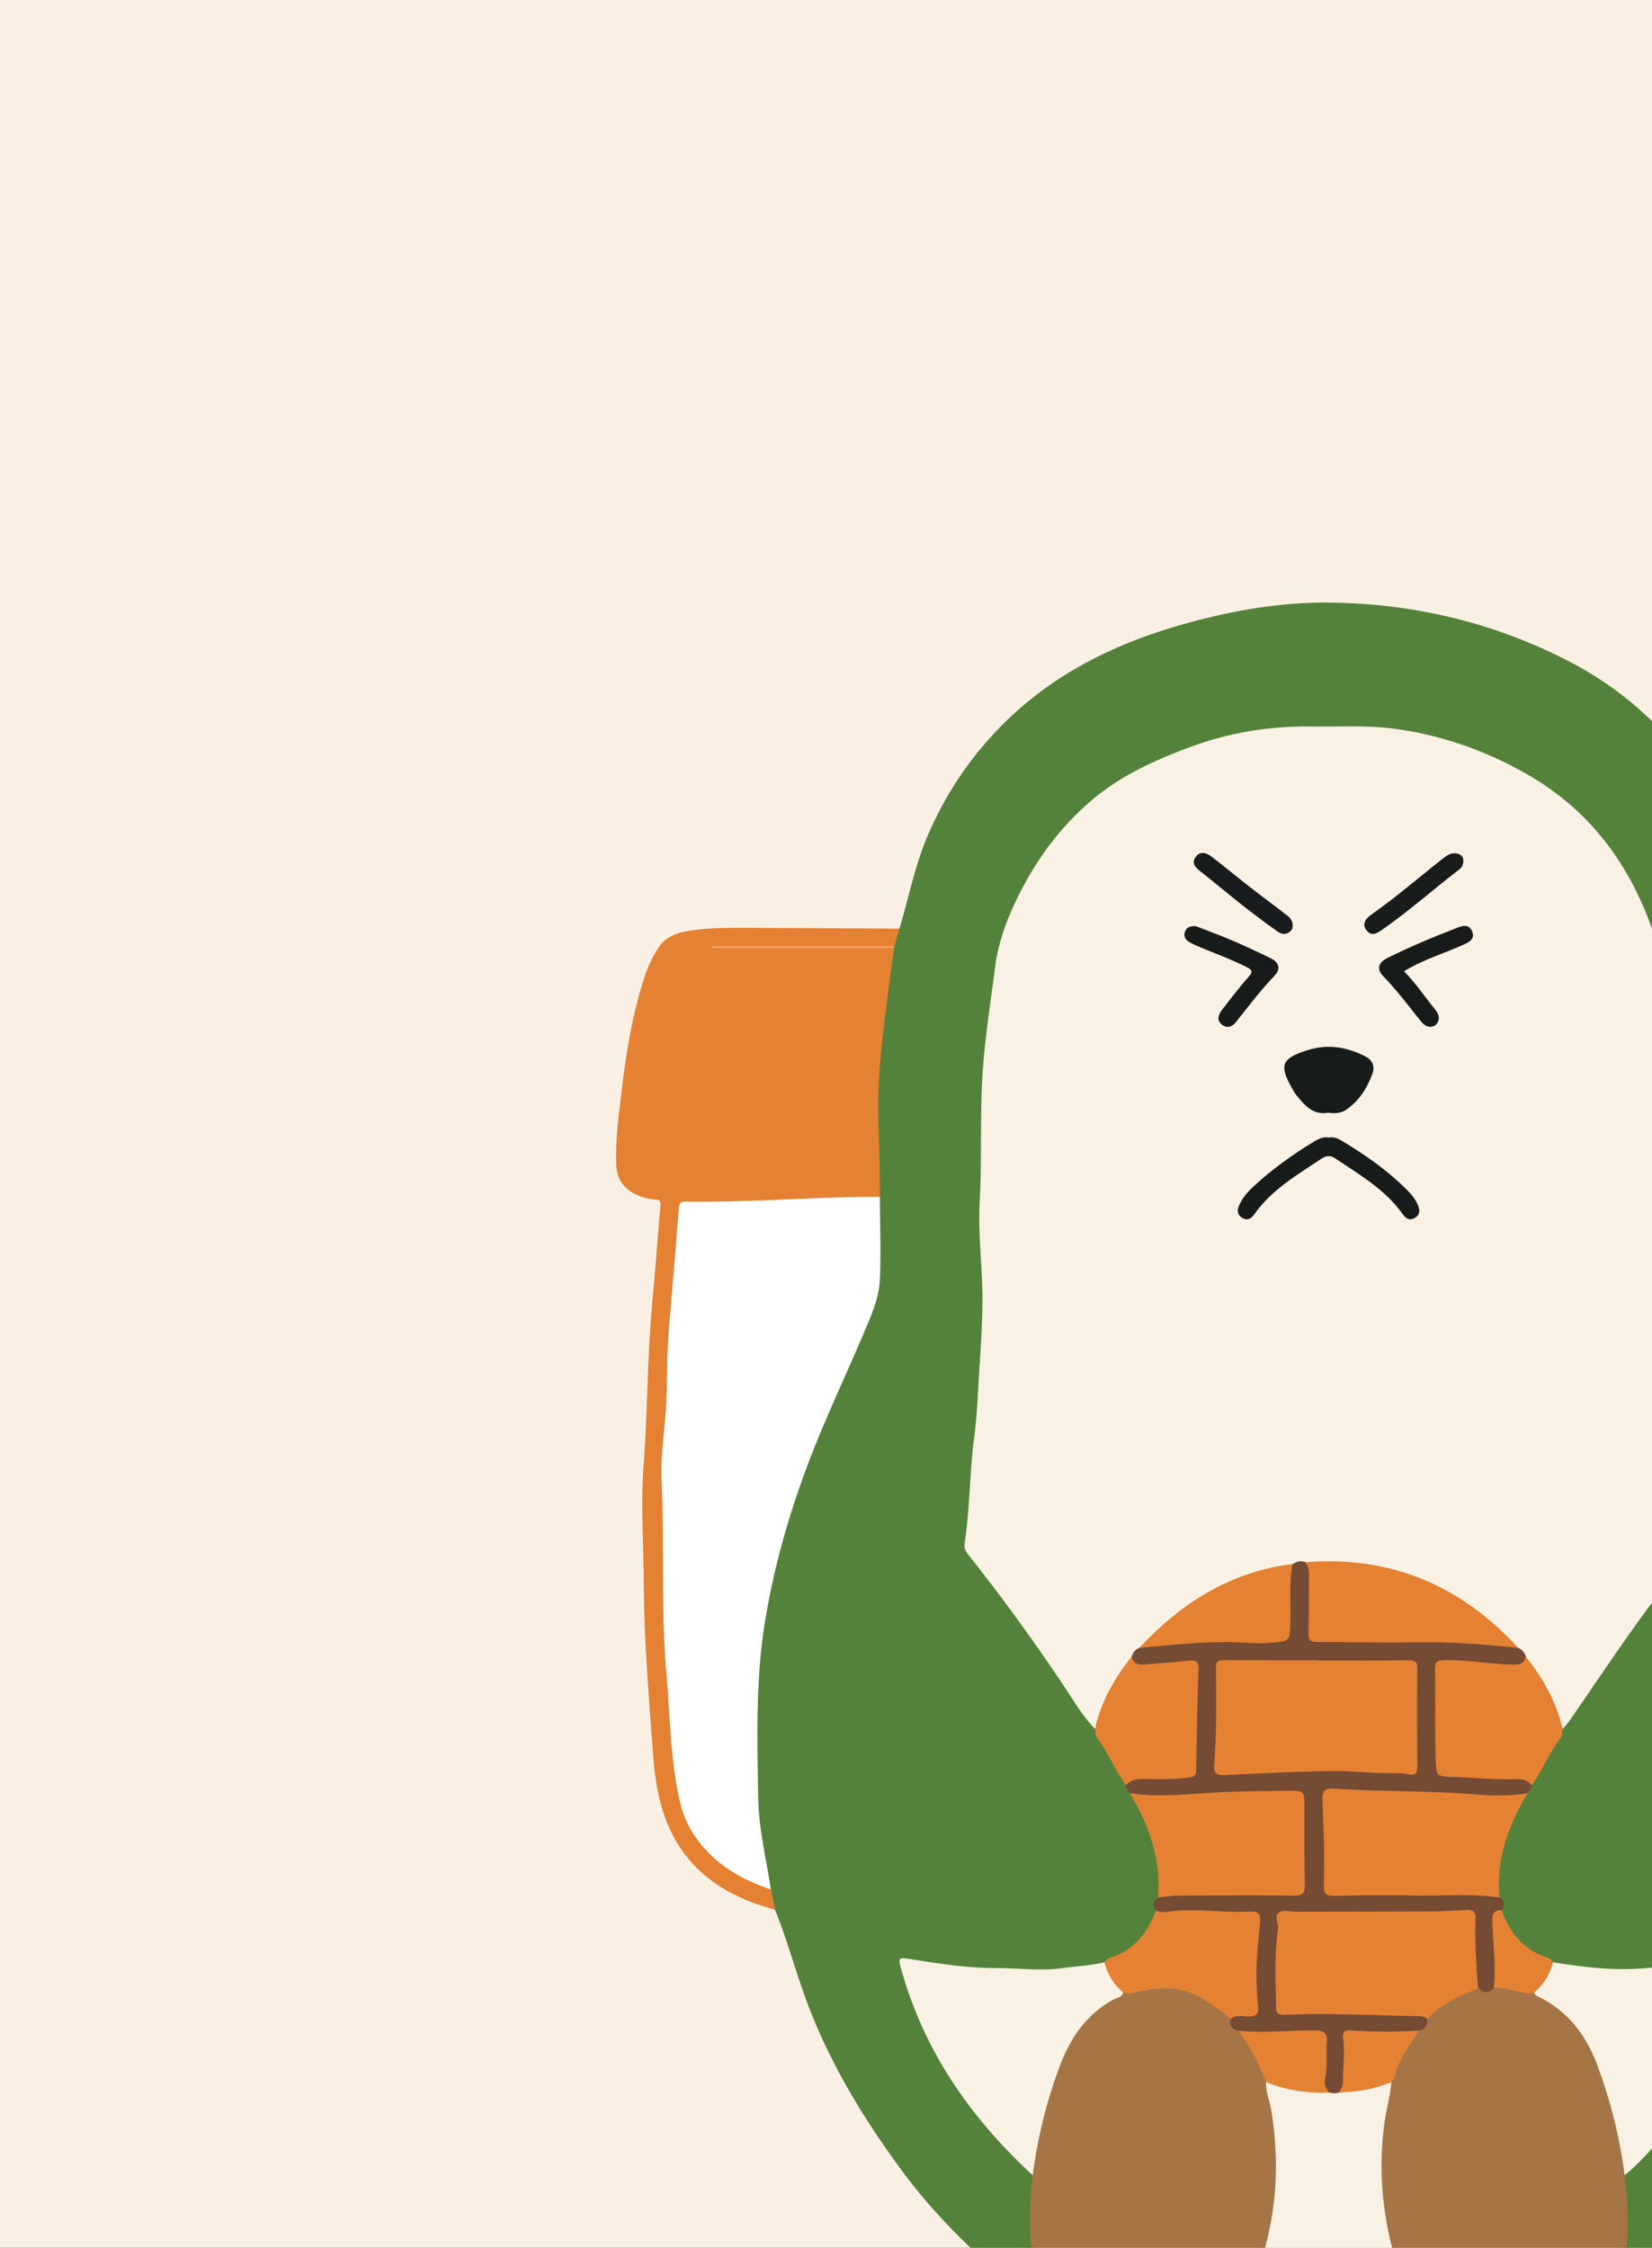
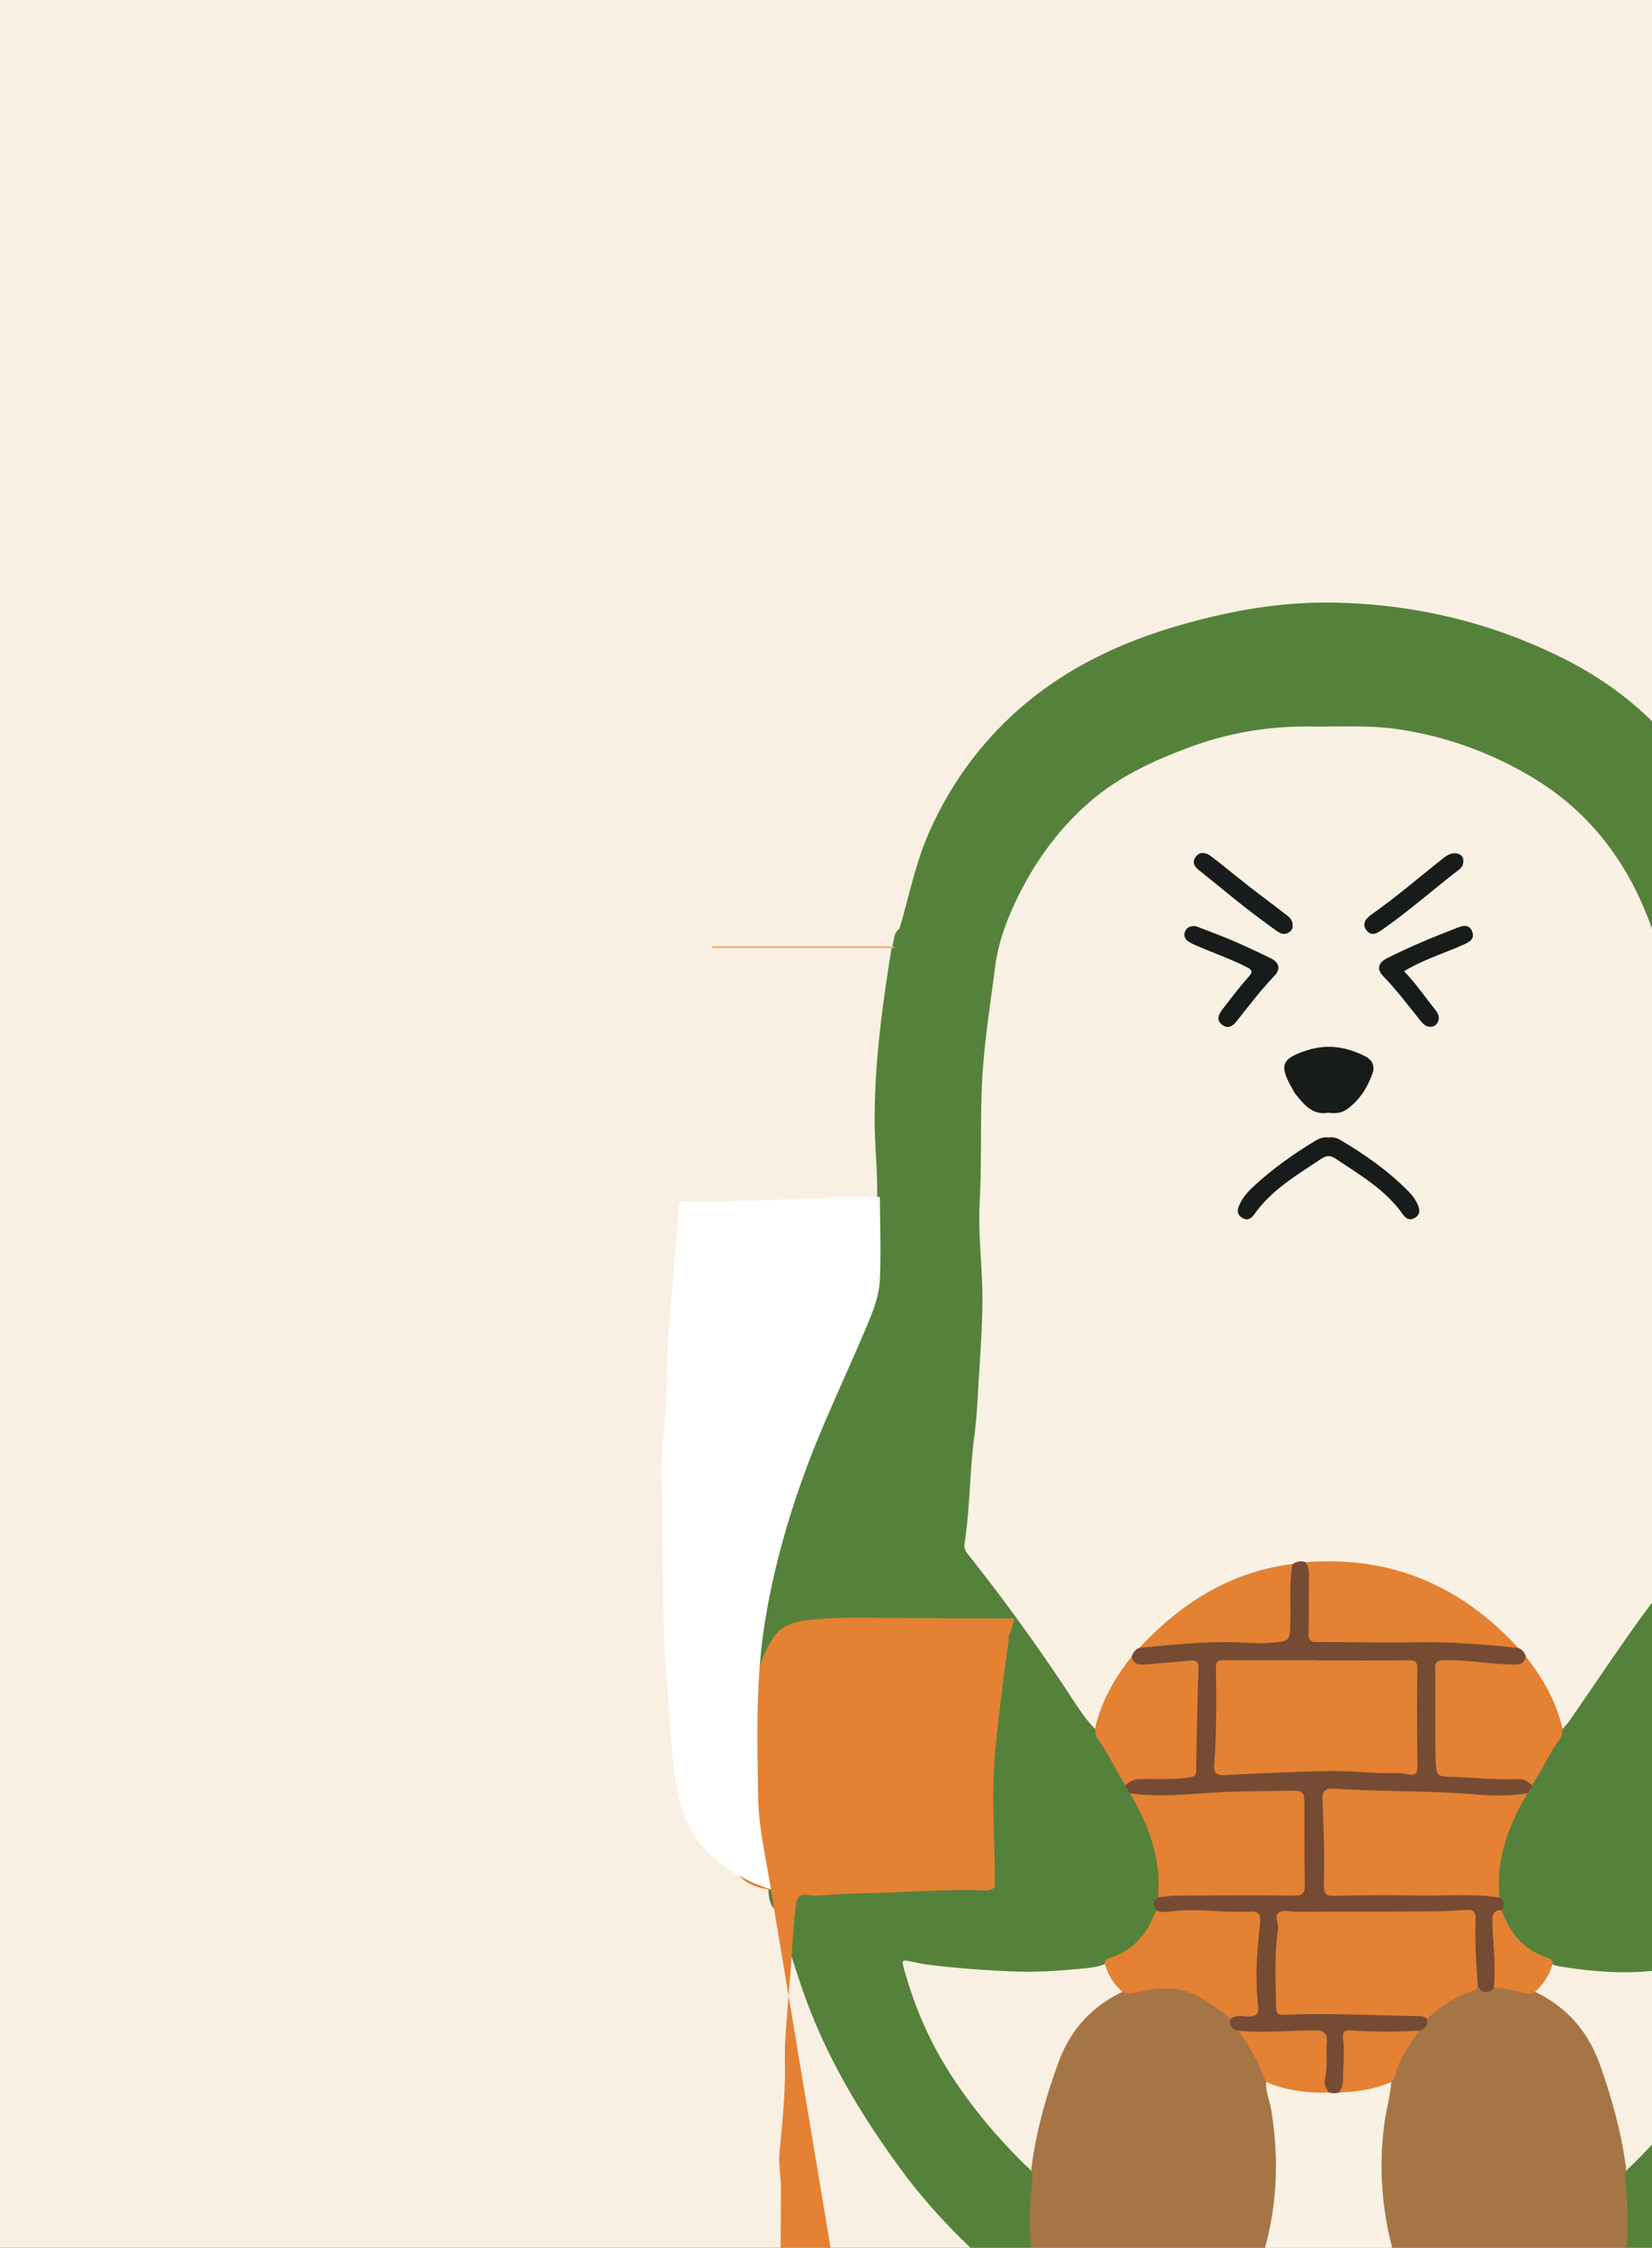
<svg xmlns="http://www.w3.org/2000/svg" width="244" height="332" fill="none">
  <rect width="100%" height="100%" fill="#333333" stroke="none" />
  <g clip-path="url(#a)">
    <path fill="#F9F0E3" d="M0 0h244v332H0z" />
    <path fill="#55823B" d="M132.847 137.176c1.4-4.66 2.305-9.456 4.263-13.966 2.181-5.019 5.031-9.58 8.65-13.706 7.782-8.898 17.708-14.115 28.911-17.275 7.213-2.045 14.536-3.334 22.021-3.222 12.207.173 23.88 2.962 34.736 8.513 9.889 5.056 17.424 12.678 22.542 22.629 2.528 4.907 3.841 10.199 5.242 15.478.136.52.285 1.041.433 1.561.955.682.719 1.834 1.091 2.751.05.161.074.335.112.496 2.193 12.008 2.924 24.115 2.069 36.297 0 3.21.062 6.432-.012 9.654-.087 3.185.669 6.159 1.871 9.071 3.011 7.324 6.493 14.437 9.257 21.872 3.557 9.567 5.998 19.345 6.766 29.556.459 6.134.322 12.269.174 18.39-.124 4.635-1.103 9.22-1.983 13.793-.074 1.078-.136 2.169-.979 2.999-2.305 5.75-3.767 11.798-6.308 17.461-6.196 13.842-14.734 25.949-26.321 35.826-.483.421-.954.855-1.438 1.277-1.016 1.896-2.837 2.887-4.51 4.039-.248.174-.558.137-.794-.123-.235-.422-.136-.856-.037-1.289 1.388-5.589 1.661-11.253 1.054-16.965a2.884 2.884 0 0 1 .012-.732c.26-.855.967-1.35 1.561-1.945 4.065-4.015 7.708-8.365 10.807-13.173 3.432-5.329 5.849-11.104 7.323-17.275.335-1.376.186-1.512-1.214-1.091-4.226 1.289-8.514 2.268-12.876 2.875-5.093.707-10.149.273-15.193-.557a2.496 2.496 0 0 1-.83-.31c-.607-.421-1.289-.719-1.958-1.016-3.036-1.363-4.895-3.718-5.713-6.915.136-.731-.025-1.413-.359-2.07-.744-5.626 1.165-10.546 3.978-15.23.272-.446.607-.855.83-1.326 1.276-2.119 2.255-4.399 3.73-6.394.446-.62.533-1.376.868-2.045 4.399-5.986 8.29-12.33 12.776-18.254 1.71-2.243 3.42-4.486 5.155-6.717.595-.756 1.14-1.524 1.016-2.54-.532-4.176-.706-8.377-1.078-12.566-.706-7.931-1.499-15.862-1.536-23.83-.013-2.665.186-5.329.483-7.993.05-.447.087-.893.062-1.339-.285-6.617-.174-13.235-.335-19.852-.173-6.779-1.065-13.52-2.305-20.188-1.449-7.732-5.378-14.275-10.607-20.1-4.995-5.552-11.439-8.687-18.292-11.19-5.365-1.958-10.892-2.838-16.593-2.776-4.895.05-9.815-.273-14.66.62-8.154 1.499-15.714 4.523-22.368 9.48-3.173 2.367-5.775 5.415-8.018 8.712-2.714 3.99-4.92 8.203-6.184 12.925-.904 3.37-1.14 6.828-1.685 10.248-1.004 6.32-1.277 12.69-1.215 19.084.038 4.09-.148 8.192-.272 12.281-.062 2.28.161 4.561.359 6.816.496 5.762-.198 11.451-.496 17.176-.235 4.597-.979 9.145-1.103 13.755-.061 2.665-.458 5.317-.768 7.969-.124 1.016-.111 1.97.57 2.813 6.593 8.117 12.269 16.903 18.291 25.429 1.19 2.999 3.185 5.564 4.598 8.451.235.471.558.88.83 1.326 2.813 4.685 4.734 9.604 4.003 15.218-.322.657-.508 1.326-.359 2.07-.818 3.209-2.677 5.564-5.726 6.939-.681.31-1.351.608-1.97 1.029-1.202.508-2.491.595-3.767.719-3.346.322-6.667.52-10.051.371-4.163-.173-8.29-.483-12.417-1.003-.83-.1-1.66-.31-2.478-.471-1.252-.248-1.314-.186-.967 1.078 1.487 5.428 3.681 10.558 6.704 15.317 3.099 4.87 6.767 9.269 10.856 13.334.632.62 1.376 1.152 1.698 2.032.136.893-.05 1.772-.124 2.652a47.635 47.635 0 0 0 1.227 15.218c.099.384.149.781-.025 1.153-.211.272-.52.359-.781.185-1.697-1.152-3.531-2.143-4.548-4.052-5.688-4.783-10.893-10.013-15.329-16.023-5.824-7.894-10.843-16.209-14.214-25.454-1.586-4.337-2.776-8.811-4.523-13.086-.843-.831-.905-1.921-.979-2.999-1.066-6.035-2.107-12.058-2.107-18.242 0-8.427.124-16.804 1.76-25.107 1.214-6.184 3.061-12.181 5.205-18.093 2.788-7.683 6.431-15.007 9.517-22.554 1.078-2.627 1.772-5.328 1.71-8.216-.062-3.358-.025-6.729-.012-10.087.086-3.606-.335-7.2-.36-10.819-.062-8.588 1.078-17.051 2.429-25.503.025-.161.062-.322.099-.496.409-.904.161-2.082 1.128-2.763z" />
-     <path fill="#E48133" d="M113.855 279.084c.21.991.434 1.983.644 2.974-7.435-1.933-13.309-5.874-16.147-13.272-1.177-3.073-1.648-6.407-1.896-9.716-.409-5.279-.793-10.546-1.09-15.837-.199-3.557-.26-7.126-.298-10.682-.062-5.341-.409-10.72-.012-16.036.607-8.142.545-16.321 1.313-24.45.446-4.672.769-9.356 1.177-14.028.05-.57-.074-.83-.669-.855a7.508 7.508 0 0 1-2.59-.595c-1.995-.843-3.172-2.293-3.259-4.523-.149-3.532.322-7.014.731-10.497.694-5.886 1.611-11.735 3.483-17.398a18.277 18.277 0 0 1 1.97-4.127c1.251-1.97 3.284-2.404 5.366-2.677 2.404-.31 4.833-.322 7.262-.322 7.671.037 15.341.087 23.012.124-.26.867-.508 1.735-.768 2.602-.682.199-1.376.099-2.07.099-7.869.013-15.738.013-23.607 0-.459 0-.967.149-1.252-.062.261.298.781.062 1.24.062 8.017.013 16.035.013 24.053.013.533 0 1.091-.112 1.611.111-.322 2.429-.669 4.858-.979 7.299-.434 3.408-.843 6.829-1.128 10.261-.545 6.42.075 12.814 0 19.233-.458.607-1.14.545-1.772.521-5.093-.186-10.186.248-15.279.371-2.913.075-5.837.112-8.737.385-.644.062-1.289-.013-1.921-.087-.966-.124-1.499.285-1.623 1.252-.186 1.474-.36 2.949-.446 4.424-.285 5.229-.83 10.446-1.165 15.676-.1 1.586-.05 3.172-.05 4.746.013 4.015-.446 7.993-.805 11.984-.161 1.809.223 3.544.21 5.328-.012 5.242-.099 10.497.025 15.739.136 5.973.607 11.946 1.016 17.906.26 3.718.62 7.399 1.512 11.005 1.252 5.093 4.523 8.538 9.071 10.93 1.302.694 2.863.88 3.867 2.119z" />
+     <path fill="#E48133" d="M113.855 279.084a7.508 7.508 0 0 1-2.59-.595c-1.995-.843-3.172-2.293-3.259-4.523-.149-3.532.322-7.014.731-10.497.694-5.886 1.611-11.735 3.483-17.398a18.277 18.277 0 0 1 1.97-4.127c1.251-1.97 3.284-2.404 5.366-2.677 2.404-.31 4.833-.322 7.262-.322 7.671.037 15.341.087 23.012.124-.26.867-.508 1.735-.768 2.602-.682.199-1.376.099-2.07.099-7.869.013-15.738.013-23.607 0-.459 0-.967.149-1.252-.062.261.298.781.062 1.24.062 8.017.013 16.035.013 24.053.013.533 0 1.091-.112 1.611.111-.322 2.429-.669 4.858-.979 7.299-.434 3.408-.843 6.829-1.128 10.261-.545 6.42.075 12.814 0 19.233-.458.607-1.14.545-1.772.521-5.093-.186-10.186.248-15.279.371-2.913.075-5.837.112-8.737.385-.644.062-1.289-.013-1.921-.087-.966-.124-1.499.285-1.623 1.252-.186 1.474-.36 2.949-.446 4.424-.285 5.229-.83 10.446-1.165 15.676-.1 1.586-.05 3.172-.05 4.746.013 4.015-.446 7.993-.805 11.984-.161 1.809.223 3.544.21 5.328-.012 5.242-.099 10.497.025 15.739.136 5.973.607 11.946 1.016 17.906.26 3.718.62 7.399 1.512 11.005 1.252 5.093 4.523 8.538 9.071 10.93 1.302.694 2.863.88 3.867 2.119z" />
    <path fill="#F9F1E4" d="M161.712 255.347c-1.884-1.97-3.235-4.337-4.747-6.58-4.399-6.556-9.021-12.95-13.941-19.121-.446-.558-.657-1.066-.545-1.735.793-5.218.731-10.522 1.425-15.751.347-2.64.483-5.316.632-7.981.235-3.99.545-7.993.57-11.983.025-4.895-.669-9.778-.409-14.673.322-5.836.074-11.673.347-17.51.272-5.775 1.202-11.463 1.933-17.176.409-3.259 1.5-6.407 2.887-9.368 2.714-5.825 6.407-11.03 11.315-15.218 4.3-3.668 9.418-5.998 14.697-7.944 5.75-2.119 11.661-3.073 17.783-2.999 4.201.062 8.439-.223 12.603.372 6.952.979 13.52 3.321 19.58 6.853 9.084 5.292 14.896 13.186 18.303 23.062 1.388 4.015 1.649 8.154 2.318 12.269 1.276 7.844 1.078 15.75 1.239 23.657.099 4.647.322 9.319-.136 13.929-.459 4.572-.087 9.108.173 13.631.273 4.858.731 9.741 1.264 14.598.347 3.123.384 6.308.719 9.443.012.149-.037.31.012.446.793 2.38-.186 4.127-1.697 5.974-5.912 7.212-10.968 15.056-16.284 22.702-.273.397-.632.744-.954 1.116a.624.624 0 0 1-.372-.434c-1.09-3.693-3.048-6.94-5.242-10.05-.322-.57-.818-.979-1.326-1.376-4.065-4.362-8.811-7.757-14.325-10.087-2.677-1.128-5.49-1.624-8.328-2.057-2.801-.434-5.626-.273-8.439-.298a6.508 6.508 0 0 0-1.76.199c-6.952.966-12.962 3.99-18.353 8.364-1.462 1.19-2.677 2.628-4.052 3.904-.496.372-.979.781-1.289 1.351-2.156 3.073-4.102 6.27-5.168 9.901-.074.248-.186.471-.433.57z" />
    <path fill="#fff" d="M113.854 279.076c-4.796-1.611-8.91-4.102-11.661-8.551-1.549-2.516-2.032-5.316-2.466-8.117-.78-5.019-.843-10.112-1.289-15.168-.843-9.53-.285-19.084-.719-28.614-.148-3.309.335-6.605.595-9.902.31-4.052.124-8.104.459-12.157.508-6.047 1.028-12.094 1.487-18.142.062-.818.359-.954 1.09-.942 8.799.137 17.573-.607 26.371-.706.744-.012 1.487.012 2.231.012.025 4.102.186 8.216 0 12.306-.099 2.069-.818 4.102-1.624 6.047-3.098 7.448-6.667 14.71-9.443 22.294-2.614 7.126-4.634 14.4-5.874 21.922-1.425 8.7-1.177 17.424-1.028 26.148.062 4.573 1.202 9.059 1.871 13.57z" />
    <path fill="#A67545" d="M176.955 349.809c-2.132.768-4.238 1.487-6.494 1.896-4.449.781-7.98-.967-11.339-3.495-2.255-1.698-4.089-3.705-4.87-6.518-.111-.397-.496-.707-.756-1.066.57-.917-.198-1.673-.347-2.478-1.103-5.589-1.375-11.203-.607-16.854-.273-.459-.235-.929-.161-1.438.756-5.365 2.181-10.545 4.102-15.614 1.772-4.684 4.982-8.005 9.468-10.137 1.92-.049 3.73-.843 5.675-.855 4.102-.012 7.349 1.797 10.137 4.622.322.694.496 1.487 1.277 1.884 2.069 2.317 3.383 5.031 4.263 7.993 2.23 8.786 2.218 17.523-.62 26.185-1.834 5.403-4.313 10.459-8.204 14.722-.434.496-.929.892-1.524 1.153zm62.048-9.19c-.261.347-.62.669-.756 1.066-2.169 5.862-6.791 8.836-12.541 10.075-3.074.669-6.147-.372-9.059-1.549-.36-.149-.731-.273-1.103-.409-1.202-.558-2.045-1.537-2.813-2.553-3.024-4.052-5.391-8.451-6.903-13.297-2.838-8.674-2.887-17.399-.632-26.197.868-2.937 2.169-5.651 4.226-7.968.731-.36 1.016-1.041 1.239-1.76 1.363-1.772 3.259-2.813 5.242-3.693.756-.347 1.537-.632 2.28-1.041.868.483 1.735.508 2.615.05 1.971-.248 3.78.731 5.726.755 4.87 2.256 8.079 5.974 9.851 11.03 1.649 4.709 3.012 9.492 3.693 14.437.087.582.236 1.165-.111 1.722.768 6.258.619 12.455-1.128 18.552-.087.297-.149.582.174.78z" />
    <path fill="#754B33" d="M210.775 298.188c.148.966-.211 1.574-1.202 1.747-2.157.632-4.35.818-6.581.583-.942-.1-1.871-.161-2.813-.174-1.004-.012-1.537.397-1.351 1.425.335 1.834-.173 3.644-.086 5.478.037.805-.161 1.586-.942 2.057-.533.235-1.066.248-1.599-.013-.917-.681-1.028-1.648-.867-2.664.235-1.475.173-2.962.161-4.449-.013-1.561-.236-1.772-1.847-1.809-1.437-.025-2.862.012-4.287.173-2.169.236-4.325.05-6.432-.594-.991-.174-1.363-.781-1.202-1.748.384-.979 1.276-.756 2.02-.818 1.499-.124 1.822-.347 1.611-1.809-.545-3.767-.037-7.485.273-11.215.086-1.115-.31-1.586-1.388-1.524-3.693.223-7.374-.694-11.092-.062-.817.136-1.809.272-2.428-.632-.385-.707-.533-1.376.322-1.871.78-.806 1.797-.732 2.776-.732 5.39-.012 10.793 0 16.184-.012 2.169 0 2.218-.062 2.218-2.268 0-3.569-.037-7.125.025-10.694.012-1.202-.347-1.587-1.611-1.599-6.927-.136-13.83.607-20.757.657-1.053.012-2.082-.075-2.962-.731-.235-.385-.657-.657-.644-1.178.26-1.177 1.202-1.326 2.168-1.375 1.785-.075 3.557.049 5.341-.062 2.293-.136 2.392-.285 2.429-2.528.075-4.052.434-8.092.298-12.157-.062-1.809-.062-1.785-1.859-1.698-1.921.099-3.829.545-5.763.335-.904-.099-1.97-.149-1.722-1.574a1.895 1.895 0 0 1 1.115-1.264c1.041-.706 2.243-.632 3.408-.768 4.623-.546 9.245-.732 13.892-.347 1.177.099 2.355-.199 3.544-.236.967-.037 1.016-.78 1.029-1.487.037-2.416 0-4.845.025-7.262.012-.843-.038-1.71.768-2.28.582-.384 1.202-.533 1.883-.26 1.488 1.127 1.054 2.8 1.029 4.238-.037 1.822-.037 3.656-.111 5.477-.05 1.227.483 1.686 1.672 1.649 1.326-.05 2.665-.013 4.003-.013 4.387 0 8.774.186 13.161 0 3.321-.136 6.593.471 9.889.632.682.037 1.177.471 1.784.669.571.248.942.67 1.116 1.264.248 1.425-.818 1.487-1.723 1.574-2.131.186-4.238-.235-6.345-.421a42.672 42.672 0 0 0-3.556-.124c-.843 0-1.277.359-1.277 1.239.013 4.35-.074 8.7.05 13.049.049 1.624.483 1.971 2.094 2.02 3.061.099 6.11.422 9.171.335 1.041-.037 2.131.037 2.466 1.375.012.521-.409.806-.645 1.178-.805.57-1.698.731-2.664.731-4.114.012-8.204-.347-12.293-.521-4.35-.186-8.7-.074-13.049-.347-1.587-.099-1.686.161-1.76 1.822-.174 3.966.52 7.906.272 11.872-.049.768.347 1.066 1.066 1.078.446.012.892.012 1.339.012 6.679 0 13.359-.012 20.05.013 1.029 0 2.107-.112 2.925.731.843.496.694 1.165.322 1.871-.756.719-.966 1.537-.843 2.627.273 2.38-.049 4.796.335 7.188.099.657-.111 1.264-.657 1.71-.892.768-1.697.843-2.354-.297-.831-1.438-.632-3.049-.769-4.598-.123-1.475 0-2.962-.037-4.449-.037-1.574-.223-1.784-1.846-1.759-2.02.024-4.028.322-6.06.297-6.171-.05-12.355-.025-18.539-.012-1.673 0-1.822.136-1.859 1.796-.037 1.909-.124 3.842-.347 5.763-.223 1.921.298 3.829.198 5.762-.049.831.583.917 1.215.905 1.487-.012 2.962.037 4.449-.012 4.746-.174 9.48.322 14.214.322.694-.013 1.524-.124 1.859.793z" />
-     <path fill="#F9F1E4" d="M239.961 321.291c-.719-5.576-2.082-10.992-4.04-16.258-1.661-4.462-4.375-8.018-8.749-10.137-.285-.137-.508-.273-.57-.608.954-1.462 1.685-3.073 2.763-4.461 4.176.682 8.34 1.202 12.628.954 6.184-.347 12.07-1.97 18.018-3.668.236 1.004-.223 1.847-.433 2.727-2.243 8.984-6.494 16.903-12.529 23.917-2.243 2.639-4.399 5.329-7.088 7.534zm-74.067-26.993c-.173.706-.88.743-1.363 1.003-4.003 2.157-6.394 5.614-7.956 9.741a72.024 72.024 0 0 0-4.04 16.246c-9.009-8.29-15.837-17.994-19.27-29.89-.706-2.429-.719-2.342 1.76-1.946 4.04.644 8.092 1.252 12.194 1.239 3.209-.012 6.407.459 9.616.013 2.095-.298 4.214-.372 6.271-.868 1.103 1.376 1.834 2.987 2.788 4.462z" />
    <path fill="#E48133" d="M221.468 280.267c-4.139-.607-8.291-.21-12.442-.297-3.904-.075-7.82-.05-11.723.049-1.401.037-1.822-.161-1.772-1.797.136-4.089-.038-8.203-.199-12.305-.049-1.351.335-1.822 1.698-1.735 6.952.471 13.929.285 20.869.855 2.553.211 5.13.248 7.695-.174-2.776 4.772-4.659 9.766-4.126 15.404zm-54.558-15.389c4.635.669 9.27.013 13.892-.186 3.11-.136 6.221-.136 9.319-.186 2.54-.049 2.54-.024 2.54 2.64 0 3.755-.012 7.51.062 11.265.025 1.214-.309 1.586-1.561 1.573-5.676-.062-11.364-.024-17.052 0-1.028 0-2.057.174-3.086.261.546-5.614-1.338-10.608-4.114-15.367zm59.332-1.18c-.582-.694-1.301-.967-2.218-.917-3.21.149-6.407-.248-9.616-.322-2.095-.05-2.293-.186-2.355-2.268-.074-2.268-.05-4.548-.062-6.816-.012-2.268.037-4.548-.025-6.816-.025-1.016.273-1.338 1.326-1.35 3.421-.075 6.779.595 10.174.656.93.025 1.686-.111 1.884-1.189 2.54 3.197 4.523 6.667 5.44 10.694-.087.484-.025 1.004-.347 1.426-1.648 2.131-2.639 4.696-4.201 6.902zm-60.35 30.597c-1.388-1.202-2.329-2.677-2.763-4.462.198-.285.421-.532.781-.644 3.531-1.115 5.613-3.656 6.815-7.039.608.298 1.264.298 1.884.211 3.99-.582 7.981.223 11.959-.025 1.635-.111 1.635.756 1.524 1.896-.26 2.801-.583 5.589-.496 8.402.037 1.227.087 2.466.223 3.693.137 1.227-.384 1.549-1.524 1.512-.855-.025-1.797-.26-2.565.384a22.017 22.017 0 0 0-5.205-3.556c-3.048-1.512-6.109-1.029-9.195-.273a3.095 3.095 0 0 1-1.438-.099zm1.262-49.627c.173.979.842 1.264 1.747 1.19 2.206-.186 4.424-.335 6.63-.57 1.029-.112 1.537.024 1.487 1.264-.173 4.994-.26 9.975-.347 14.97-.012.681-.235.892-.917 1.003-2.416.372-4.833.223-7.25.248-.917.013-1.635.236-2.218.93-1.561-2.206-2.553-4.771-4.201-6.928-.322-.409-.26-.941-.347-1.425.88-4.015 2.875-7.485 5.416-10.682zm62.225 45.157c-.446 1.785-1.388 3.259-2.764 4.461-.929.409-1.809-.012-2.689-.198-1.09-.235-2.169-.557-3.296-.446.347-3.148-.099-6.283-.198-9.431-.038-1.189-.1-2.032 1.35-2.094 1.202 3.383 3.272 5.924 6.816 7.039.359.136.583.384.781.669z" />
    <path fill="#EDA46A" d="M132.059 140.017h-26.954v-.236h26.979a.315.315 0 0 1-.025.236z" />
    <path fill="#E48133" d="M224.247 243.402c-5.006-.521-10.013-.93-15.056-.831-4.883.099-9.766-.049-14.661-.037-.954 0-1.288-.26-1.264-1.251.075-2.913.038-5.812.062-8.725 0-.656-.099-1.276-.508-1.809 12.566-1.004 22.963 3.42 31.427 12.653zm-33.324-12.394c-.57 2.838-.248 5.713-.335 8.563-.087 2.912-.037 2.801-2.862 3.073-1.797.174-3.545-.025-5.304-.074-4.747-.137-9.456.384-14.152.83 6.183-6.617 13.458-11.264 22.653-12.392z" />
    <path fill="#171B1A" d="M196.202 164.352c-2.342.409-3.581-1.177-4.833-2.726-.185-.223-.309-.496-.458-.756-2.057-3.544-1.661-4.548 2.268-5.775 2.986-.929 5.799-.446 8.513.954 1.054.546 1.388 1.5 1.029 2.491-.756 2.107-1.921 3.991-3.805 5.317-.805.582-1.747.632-2.714.495z" />
    <path fill="#171C1B" d="M196.249 168.019c.62-.112 1.202.049 1.71.347 3.619 2.144 7.039 4.536 10.001 7.534.632.632 1.165 1.351 1.499 2.169.273.682.285 1.363-.47 1.809-.769.459-1.339.124-1.773-.495-2.565-3.656-6.344-5.825-9.938-8.241-.769-.521-1.351-.496-2.119.012-3.594 2.404-7.374 4.585-9.927 8.241-.446.632-1.028.942-1.784.471-.744-.459-.731-1.128-.434-1.809.471-1.103 1.252-2.008 2.132-2.813 2.714-2.528 5.725-4.672 8.885-6.605.669-.409 1.388-.781 2.218-.62zm11.127-24.564c1.735 1.772 3.074 3.78 4.586 5.651.483.607.805 1.289.297 2.033-.347.52-.917.619-1.45.446-.347-.112-.681-.409-.917-.707-1.822-2.267-3.557-4.597-5.589-6.692-1.028-1.065-.719-2.019.62-2.689 3.333-1.66 6.754-3.098 10.236-4.436.867-.335 1.797-.632 2.268.496.458 1.115-.372 1.561-1.227 1.958-2.9 1.301-5.973 2.205-8.824 3.94zm-30.753-6.662c1.76.682 3.681 1.388 5.565 2.194 1.846.793 3.655 1.66 5.465 2.528 1.264.607 1.561 1.586.594 2.602-2.057 2.144-3.829 4.499-5.675 6.816-.558.706-1.289 1.029-2.057.434-.88-.669-.558-1.5-.013-2.218 1.264-1.636 2.516-3.297 3.891-4.833.756-.831.521-1.079-.334-1.512-2.367-1.19-4.858-2.057-7.274-3.098-.447-.199-.905-.397-1.302-.682-.483-.347-.681-.843-.458-1.438.26-.632.781-.83 1.598-.793z" />
    <path fill="#181C1B" d="M216.122 126.888c.086.979-.31 1.326-.769 1.673-3.717 2.85-7.212 5.973-11.066 8.662-.793.557-1.661 1.202-2.454.186-.768-.992-.037-1.797.756-2.355 3.681-2.577 7.064-5.527 10.596-8.303.508-.396 1.028-.743 1.722-.718.818.024 1.14.495 1.215.855z" />
    <path fill="#181C1C" d="M190.926 136.728c.025.397-.173.756-.595 1.016-.669.409-1.264.112-1.784-.26a144.66 144.66 0 0 1-4.734-3.532c-2.206-1.735-4.362-3.556-6.568-5.291-.744-.583-1.276-1.227-.632-2.107.632-.867 1.549-.607 2.243-.087 1.933 1.45 3.78 3.012 5.688 4.499 1.673 1.301 3.383 2.553 5.044 3.854.595.458 1.35.867 1.338 1.908z" />
    <path fill="#F9F1E4" d="M206.264 334.014a90.118 90.118 0 0 1-20.026 0c2.38-7.324 2.764-14.759 1.525-22.343-.224-1.388-.843-2.714-.756-4.152.371-.21.768-.136 1.14-.012 2.23.806 4.548 1.053 6.89 1.19.458.025.843.21 1.251.371.496.124.979.174 1.475 0a62.801 62.801 0 0 1 7.733-1.536c-.149 2.045-.744 4.027-1.016 6.06-.707 5.291-.521 10.521.52 15.738.322 1.586.719 3.16 1.264 4.684z" />
    <path fill="#E48133" d="M196.289 309.07c-3.198.111-6.308-.298-9.282-1.549-.843-2.02-1.686-4.053-2.937-5.874-.384-.57-.769-1.14-1.14-1.71 3.792.384 7.584-.062 11.388-.038 1.252.013 1.76.459 1.661 1.76-.137 1.772.111 3.557-.26 5.316-.174.794.111 1.475.57 2.095zm14.484-10.883c-.36-.31-.781-.397-1.239-.397-6.568-.099-13.136-.483-19.717-.198-1.226.049-1.338-.335-1.35-1.351-.05-3.792-.248-7.597.297-11.376.112-.781-.582-1.76.012-2.268.707-.62 1.797-.211 2.727-.223 6.778-.037 13.545-.025 20.323-.062 1.574-.012 3.16-.124 4.734-.223 1.004-.062 1.438.285 1.388 1.351-.149 3.308.124 6.617.322 9.914-.049.495-.446.57-.818.706-2.515.905-4.746 2.268-6.679 4.127zm-5.278 9.331c-2.467 1.053-5.069 1.487-7.733 1.537.409-.521.595-1.091.595-1.772-.013-2.07.297-4.139.012-6.209-.124-.917.248-1.252 1.152-1.177 3.346.235 6.705.223 10.063.037-1.4 2.181-3.024 4.238-3.594 6.853-.062.273-.322.496-.495.731zm-10.942-62.257c4.499 0 9.01.024 13.508-.025.954-.013 1.289.21 1.276 1.227-.049 4.795-.037 9.604.013 14.399.012 1.103-.322 1.413-1.363 1.203a8.997 8.997 0 0 0-1.909-.174c-3.222.087-6.419-.347-9.629-.297-5.18.086-10.36.334-15.54.594-1.264.062-1.66-.334-1.573-1.549.371-4.783.309-9.591.26-14.375-.013-1.065.545-1.053 1.301-1.053 4.548.012 9.108.012 13.656.012v.038z" />
  </g>
  <defs>
    <clipPath id="a">
      <path fill="#fff" d="M0 0h244v332H0z" />
    </clipPath>
  </defs>
</svg>